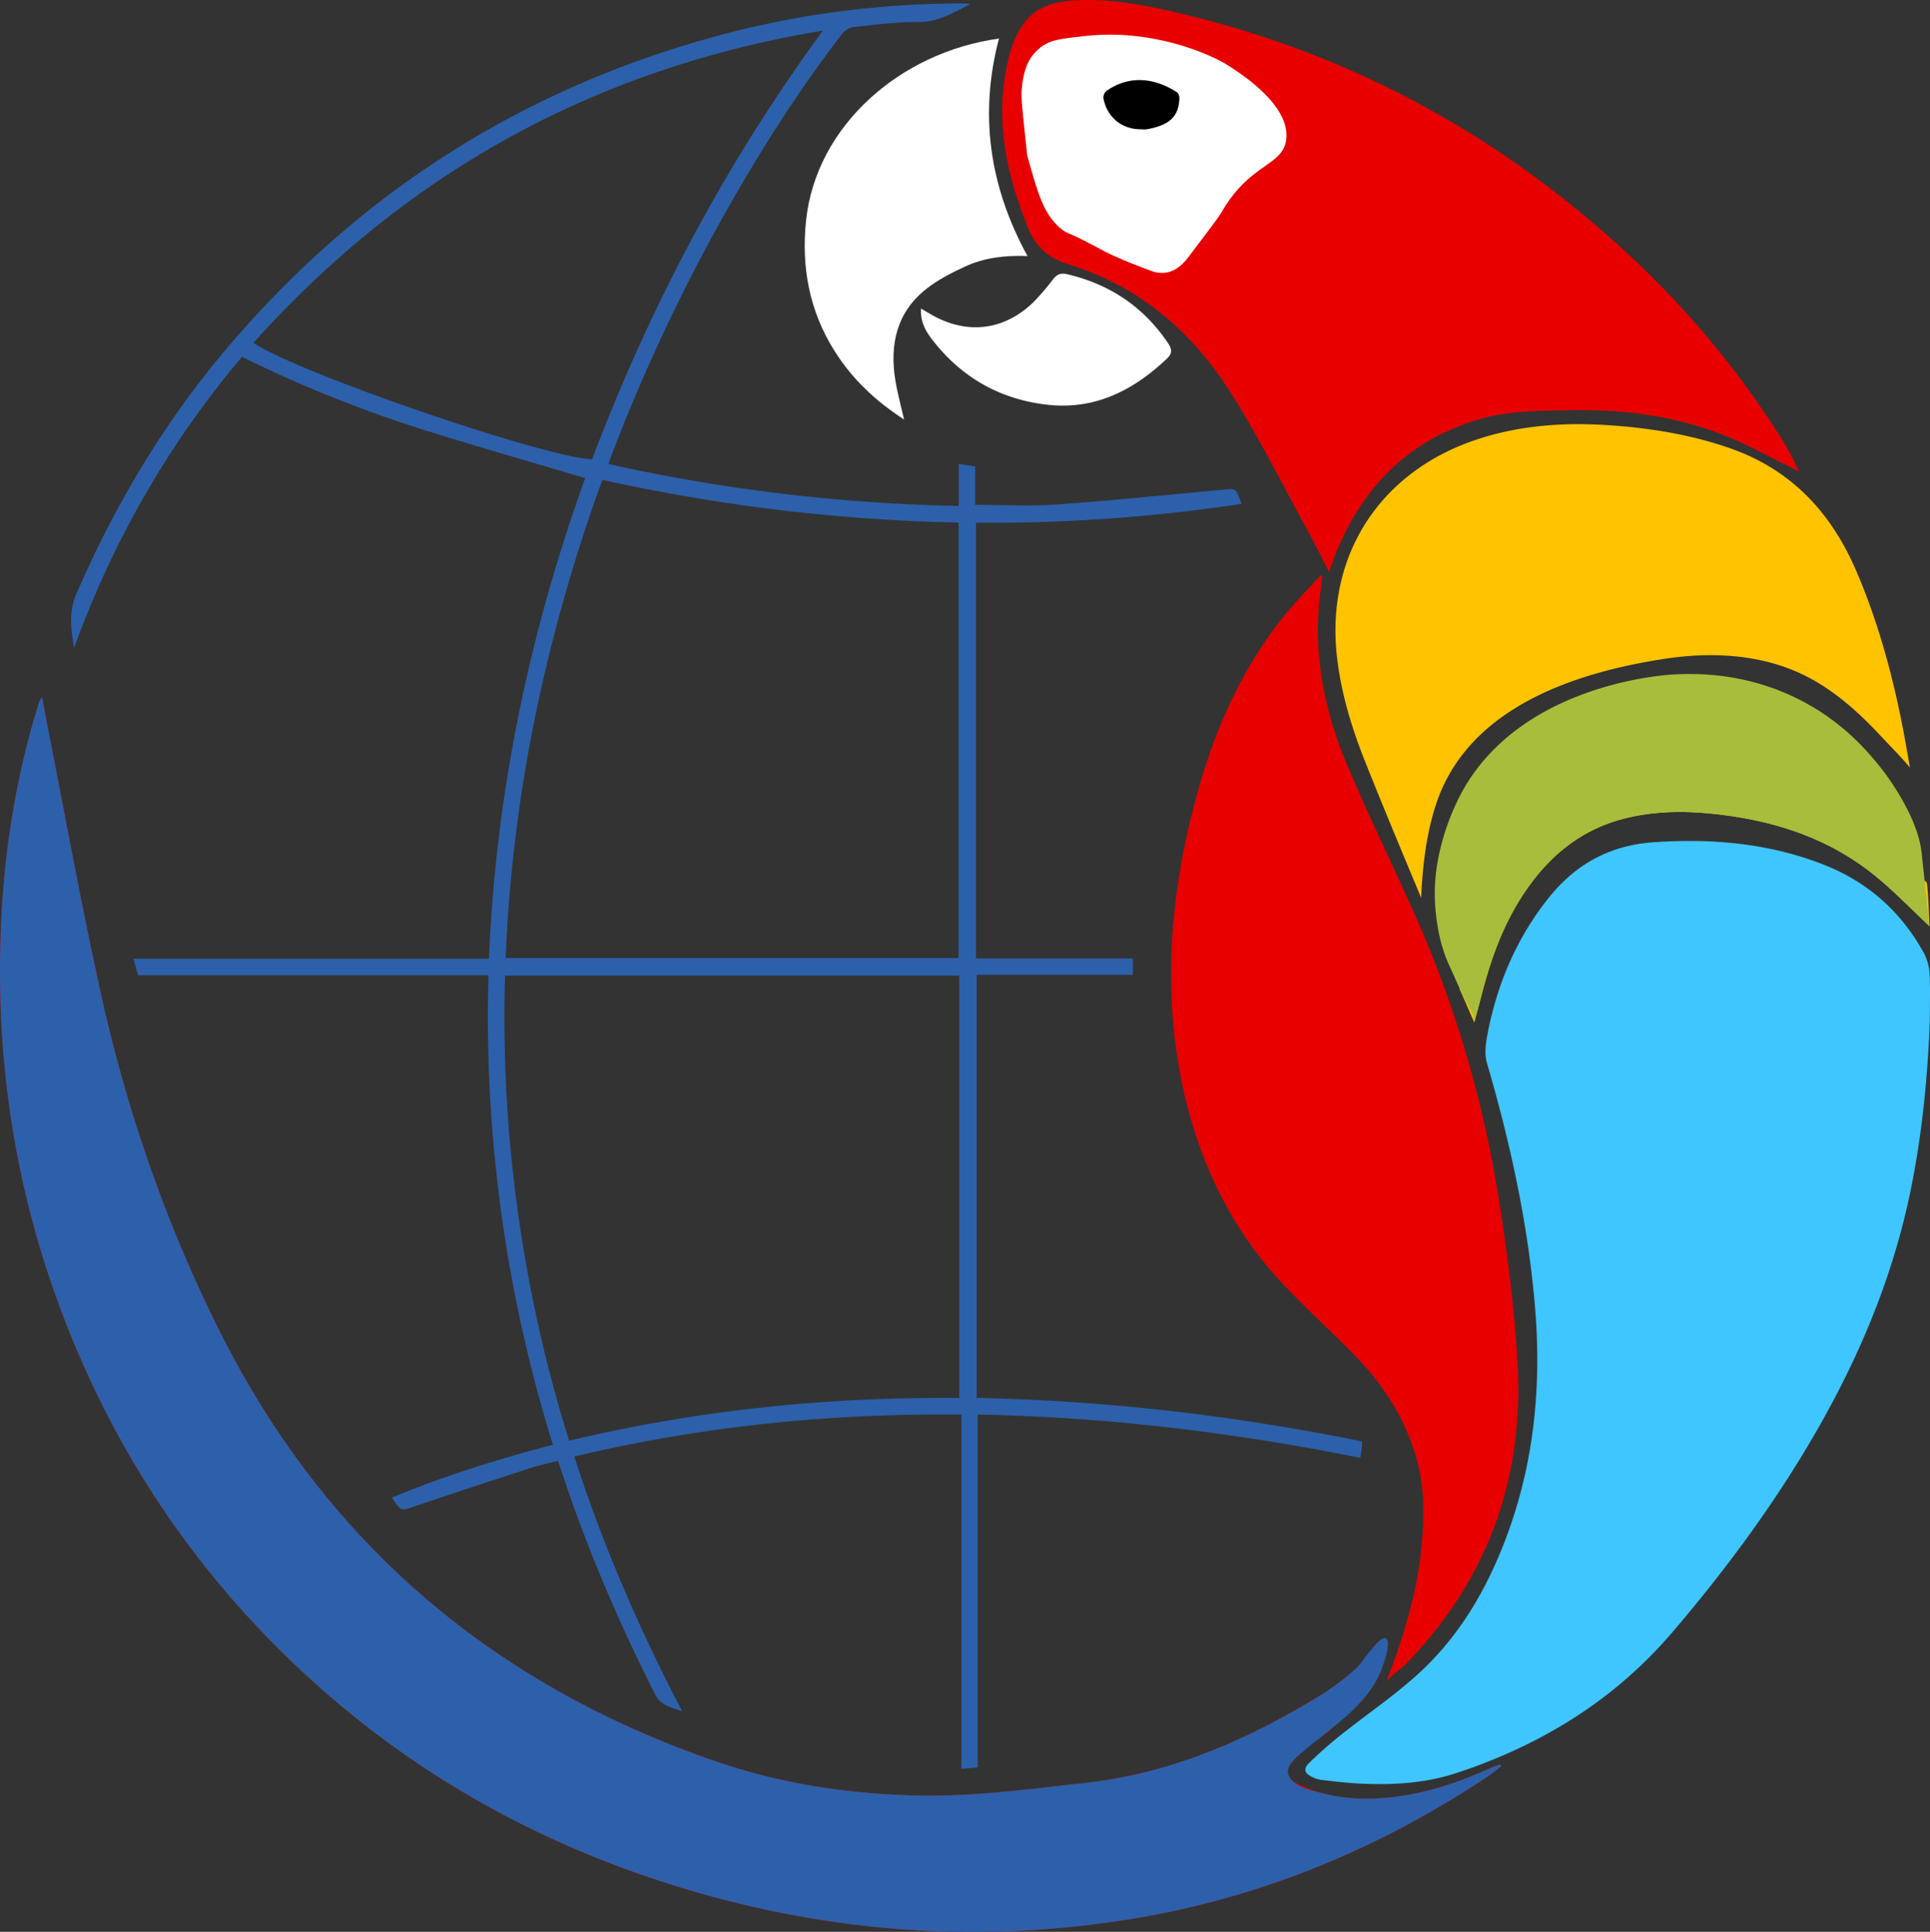
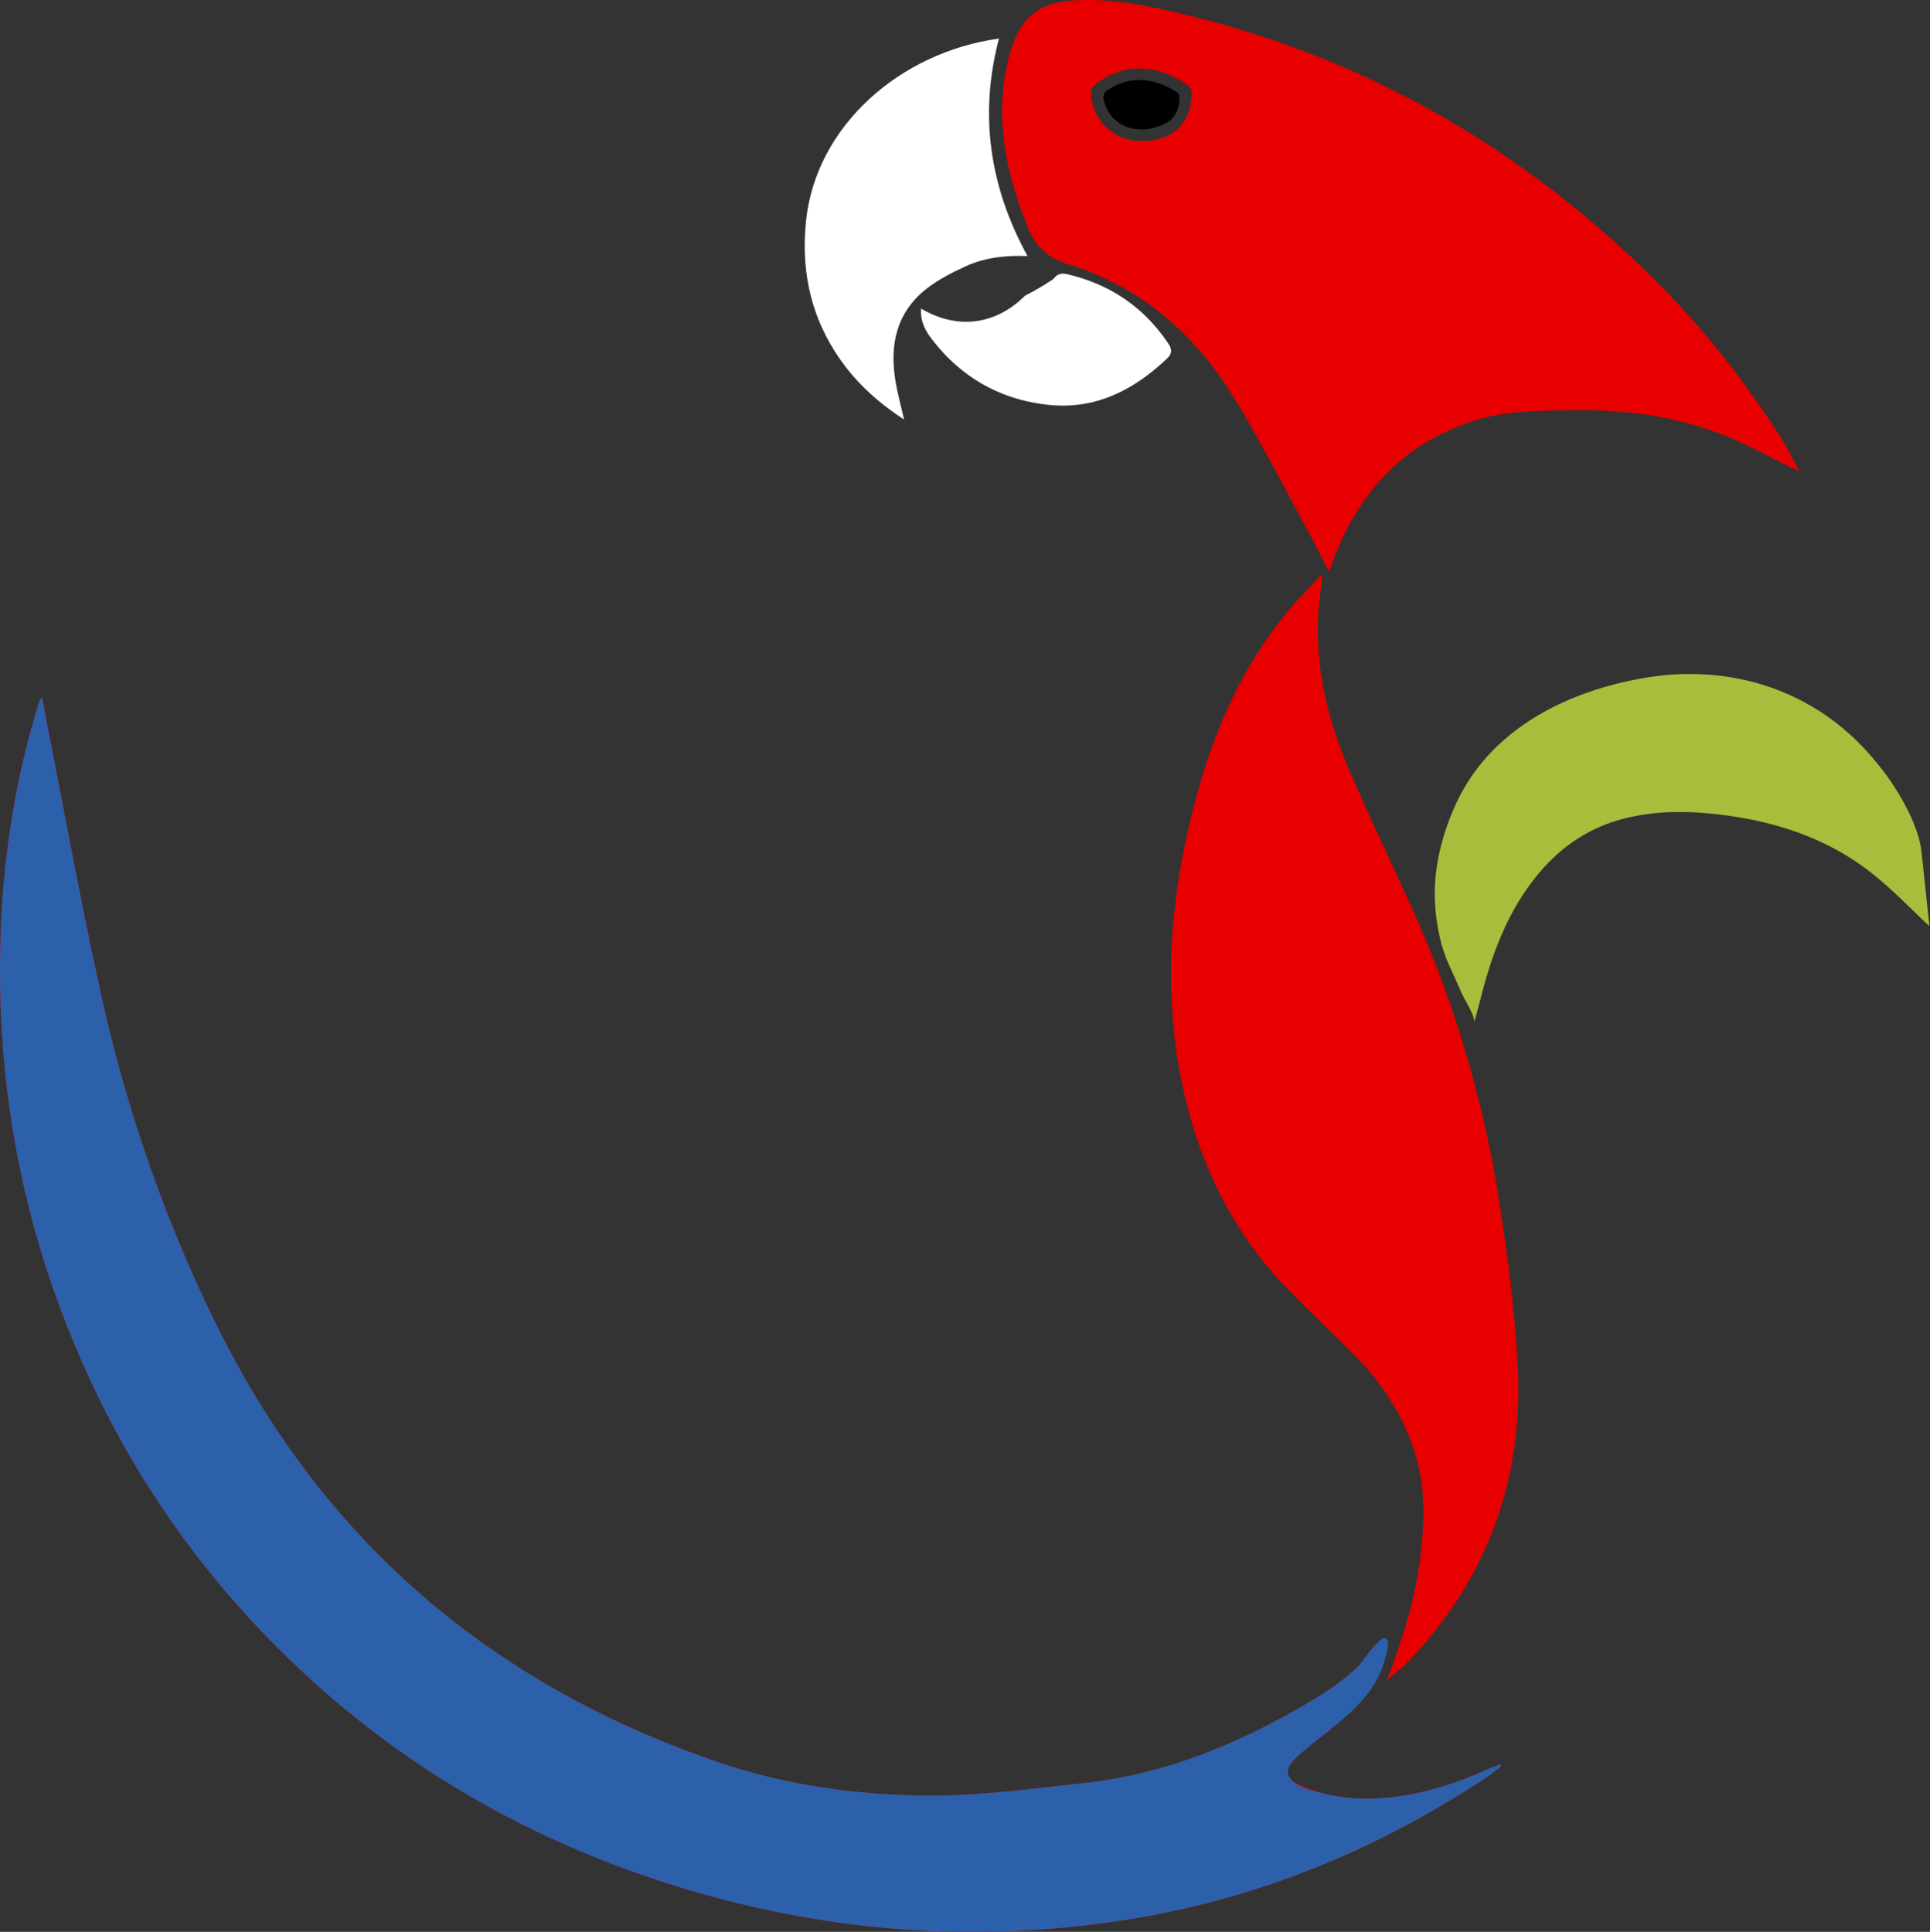
<svg xmlns="http://www.w3.org/2000/svg" id="Color_WB_bright" data-name="Color WB bright" viewBox="0 0 1167.98 1169.3">
  <rect x="0" y="0" width="1167.98" height="1169.3" fill="#333333" stroke="none" />
  <defs>
    <style>.cls-1{fill:#e80000;}.cls-2{fill:#3fc5ff;}.cls-3{fill:#fff;}.cls-4{fill:#2d60aa;}.cls-5{fill:#ffc300;}.cls-6{fill:#a8bd3b;}</style>
  </defs>
  <path class="cls-1" d="M923.19,914c14.78,16,31.14,30.57,46.32,46.24,23.17,23.88,39.6,54.94,40.39,88.68.89,38.22-8.73,72.85-22.42,108,3.37-4.54,8.4-7.3,12.28-11.31,49.26-50.86,71.3-112.12,67.25-182.3-1.89-32.67-6.11-65.31-11.14-97.67a687.63,687.63,0,0,0-53.08-177.86c-13-28.81-26.81-57.27-39.06-86.39-11.77-28-18.51-57.32-17.47-88,.29-8.6,1.65-17.17,2.52-25.75l-1-.58c-6.92,7.61-14.2,14.93-20.71,22.87-26.09,31.83-42.58,68.54-53.55,107.86C857.28,676.06,851.64,735,864,794.68,873.35,839.54,892,880.07,923.19,914Z" transform="translate(-148.63 -138.8)" />
  <path class="cls-1" d="M1048.84,1209.75c-20.66,9.21-42.07,16-64.73,17.44-17.61,1.14-35-.93-51-9.09-5.83-3-7.11-7.17-3-12.14a70.51,70.51,0,0,1,13.76-12.86c3.33-2.33,6.6-4.72,9.85-7.15a9,9,0,0,1,2-6.56,155.87,155.87,0,0,0,23-40.2,145.63,145.63,0,0,1-33.45,27.24c-43.45,26.26-89.45,46.09-140.79,51.64-34.11,3.68-68.06,8.42-102.5,7.48-40.89-1.11-81-7.18-119.64-20.46-134.74-46.28-236-131.67-300.25-259.5C248.91,879.57,225,810.1,209.19,738c-11.8-53.78-21.6-108-32.27-162-1-5.08-1.85-10.18-2.78-15.27a12,12,0,0,0-2.38,4.77c-13.33,43.2-20.5,87.5-22.5,132.57-3.33,75,6.49,148.21,31.05,219.24,31,89.63,80.8,167.27,150.06,232.16C395,1210,470.13,1252.7,554.4,1279.34c89.24,28.21,180.18,36,272.86,21.91,80.17-12.18,153.41-41.91,220.82-86.57,3.13-2.07,6-4.49,9-6.75l-.66-1.2C1053.9,1207.73,1051.33,1208.64,1048.84,1209.75Z" transform="translate(-148.63 -138.8)" />
-   <path class="cls-2" d="M1316.5,756.54c-1.32,35.18-4.81,70.1-12,104.6-11.59,55.53-34.06,106.66-63.13,155-23.56,39.21-50.84,75.68-80.56,110.48-35.24,41.28-79.37,68.31-130.36,85.22-19.63,6.51-39.8,7.55-60.19,6.44-7.46-.4-14.89-1.33-22.31-2.19a17.15,17.15,0,0,1-5.18-1.71c-4.67-2.18-5.58-4.9-1.93-8.48a252.54,252.54,0,0,1,19.42-17.12c15.22-12.13,31.44-23.13,45.85-36.13,26.65-24,43.88-54.54,55.81-88.12,15.73-44.24,19.57-89.81,15.51-136.35-4.34-49.8-15-98.26-29-146.15-1.7-5.81-.5-12.87.74-19.07,5.92-29.65,17.61-56.76,36.56-80.59,16.25-20.42,37.14-31.93,63.2-33.75,35.26-2.47,69.89.44,103.12,13.43,26.94,10.54,47.36,28.73,61.15,54.13a31.13,31.13,0,0,1,3.2,12.84C1316.83,738.2,1316.5,747.37,1316.5,756.54Z" transform="translate(-148.63 -138.8)" />
  <path class="cls-1" d="M1237.62,424.29c-15.78-7.64-31.47-16.65-48.17-23-29.56-11.25-60.67-14.9-92.23-14.18-17.8.4-35.77.34-53,5.34-44.7,13-73,43.15-89,86-.68,1.84-1.25,3.71-2.23,6.66-4.65-9-8.67-17.28-13.09-25.32-15.21-27.7-29.36-56.09-46.15-82.8-23.43-37.27-55.76-65-98.42-78.17C782.82,295,775.38,288,770.94,277.08c-13.49-33.09-20.74-67-12-102.79.35-1.46.74-2.91,1.18-4.34,6.65-21.64,17.7-29.92,40.37-31,22.09-1.05,43.42,3.41,64.64,8.52,105,25.26,196.12,76.07,274.31,150.34a553.76,553.76,0,0,1,88,107.62C1231.38,411.72,1234.52,418.5,1237.62,424.29ZM839.11,224.16c.66,0,1.33,0,2,0,17.86-.47,28.9-11.74,28.66-29.44a5.28,5.28,0,0,0-1.65-3.72c-16.78-12.7-38.91-15.61-57-.69a6.89,6.89,0,0,0-2.3,4.92A30,30,0,0,0,839.11,224.16Z" transform="translate(-148.63 -138.8)" />
-   <path class="cls-3" d="M779.59,166.6c5.08-3.51,11.08-4.36,22.91-5.67a139,139,0,0,1,29.85-.64c36,3.23,58.69,17.6,58.69,17.6,8.36,5.32,38.31,24.35,36,45.11-1.86,16.43-21.72,14.14-39,44-1.8,3.12-7.78,11-19.74,26.79-2.45,3.22-6.73,8.58-13.52,9.93a17.39,17.39,0,0,1-9.52-1c-20-7.26-29.17-12.28-29.17-12.28-22.64-12.36-20.65-9.41-25.1-13-10.59-8.52-14-20.57-20.74-44.67h0c-3.29-31.27-3.77-34.68-3.21-40.77,1.11-11.94,4.67-17.21,6-19A28.44,28.44,0,0,1,779.59,166.6Z" transform="translate(-148.63 -138.8)" />
-   <path class="cls-4" d="M738.75,444.38c16.84,0,33,.95,49.06-.2,34.35-2.47,68.64-6,102.94-9.16,5.72-.53,6.26-.11,9.17,8.76a1016.15,1016.15,0,0,1-160.66,11.41V718.94h94.89v9.91H739.68V984.94c78.69,1.58,156.07,10.65,233.24,26.29-.09,1.62-.11,3.22-.27,4.82s-.46,2.94-.82,5.15C895.45,1005.82,818.49,996.47,740.3,995v213.57l-9.85.87V995c-79.41-.82-157,7-234.28,25.38,17.18,53.54,39.42,104.59,65.38,154.36-6-2.62-12.73-3-16.49-10.42C522.3,1119.28,502.61,1073,487,1024.92c-.15-.46-.37-.9-.79-1.92-5.39,1.4-10.88,2.52-16.17,4.24-23.4,7.62-46.8,15.27-70.1,23.19-8.75,3-8.64,3.31-14.15-5.21,31.6-13,64-23.27,97.46-31.94a871.79,871.79,0,0,1-39-284.17H232.14c-.92-3.33-1.74-6.35-2.74-10H444.54c4.14-100.52,24.51-197.34,58.24-290.9-35.22-10.54-70.52-20.49-105.4-31.71a768.42,768.42,0,0,1-102.33-41.73C250.84,407.24,217.22,465.56,193.44,531c-1.95-11.9-3.27-22,1.46-32.87,23.34-53.86,53.09-103.71,91-148.49Q409,204.37,593.64,157.66a569.09,569.09,0,0,1,140-16.76,9.11,9.11,0,0,1,1.9.57c-10.24,5.12-19.25,10.72-31,10.65-13.27-.08-26.57,1.71-39.81,3.14-2.38.26-5.13,2.26-6.67,4.27-27.95,36.39-52.29,75.14-74.5,115.24A1097.94,1097.94,0,0,0,518.43,415c-.53,1.38-1,2.79-1.6,4.67a1074.17,1074.17,0,0,0,212,25.37V419.6l9.92,1.53Zm-245.7,566.45c78.32-18.74,157.07-26.57,236.08-25.87V729.3H454.26A859.42,859.42,0,0,0,493.05,1010.83ZM728.73,455.09a1097.14,1097.14,0,0,1-215.58-25.87c-34,93.9-54.47,189.9-58.52,289.42h274.1ZM646.64,157.32c-137.95,22.85-252.12,86-344.65,189,26.76,18.07,175.25,69.12,204.92,70.5C541.82,324.7,587.38,238.12,646.64,157.32Z" transform="translate(-148.63 -138.8)" />
  <path class="cls-3" d="M695.76,392.74c-17.6-11.43-31.49-24.69-42-41.36-15.42-24.37-20.34-51.21-17.28-79.47,6.14-56.7,56.49-101.47,116.71-109.77-12.13,46-5.72,89.65,17.25,131.64-13.6-.54-26.15,1-37.75,6.33-8.09,3.75-16.27,7.91-23.25,13.37-18.15,14.2-22.54,33.74-18.95,55.57C691.69,376.54,693.75,383.9,695.76,392.74Z" transform="translate(-148.63 -138.8)" />
-   <path class="cls-3" d="M706,325.57l5.69,3.32c21.89,12.89,45,10.11,63-7.84A153.27,153.27,0,0,0,786,307.73c2.2-2.77,4.55-3.88,8.2-3,26,6,46.6,19.81,61.49,42.06,2.17,3.25,2.38,6-.62,8.84-20.16,19.24-43.49,31.26-72,28.21-29.3-3.13-53.31-16.87-71.14-40.6C708.28,338.37,705.58,332.81,706,325.57Z" transform="translate(-148.63 -138.8)" />
+   <path class="cls-3" d="M706,325.57c21.89,12.89,45,10.11,63-7.84A153.27,153.27,0,0,0,786,307.73c2.2-2.77,4.55-3.88,8.2-3,26,6,46.6,19.81,61.49,42.06,2.17,3.25,2.38,6-.62,8.84-20.16,19.24-43.49,31.26-72,28.21-29.3-3.13-53.31-16.87-71.14-40.6C708.28,338.37,705.58,332.81,706,325.57Z" transform="translate(-148.63 -138.8)" />
  <path d="M839.36,217.06c-11.7.12-20.68-7.1-22.94-18.69a5.37,5.37,0,0,1,1.69-4.44c14.08-10,29.43-7.93,42.85.73.92.6,1.47,2.51,1.41,3.77-.51,10.66-5.41,15.94-19.53,18.6A19.24,19.24,0,0,1,839.36,217.06Z" transform="translate(-148.63 -138.8)" />
  <path class="cls-4" d="M1048.84,1209.75c-20.66,9.21-42.07,16-64.73,17.44a108.8,108.8,0,0,1-33.89-2.68c-6.19-1.58-14.22-3-19.07-7.48-8.09-7.48,1.38-14,7.3-19.1,16.09-13.71,35.49-25.59,44.87-45.34,1.4-2.94,8.49-21.3,3.48-22.34-3.8-.79-14.33,15.54-17.31,18.26a153.18,153.18,0,0,1-24.2,17.92c-43.45,26.26-89.45,46.09-140.79,51.64-34.11,3.68-68.06,8.42-102.5,7.48-40.89-1.11-81-7.18-119.64-20.46-134.74-46.28-236-131.67-300.25-259.5C248.91,879.57,225,810.1,209.19,738c-11.8-53.78-21.6-108-32.27-162-1-5.08-1.85-10.18-2.78-15.27a12,12,0,0,0-2.38,4.77c-13.33,43.2-20.5,87.5-22.5,132.57-3.33,75,6.49,148.21,31.05,219.24,31,89.63,80.8,167.27,150.06,232.16C395,1210,470.13,1252.7,554.4,1279.34c89.24,28.21,180.18,36,272.86,21.91,80.17-12.18,153.41-41.91,220.82-86.57,3.13-2.07,6-4.49,9-6.75l-.66-1.2C1053.9,1207.73,1051.33,1208.64,1048.84,1209.75Z" transform="translate(-148.63 -138.8)" />
-   <path class="cls-5" d="M1008.69,682c.79-18.56,2.94-37.2,8.5-54.93,18.67-59.44,83.51-81.16,139.53-89.61,27.45-4.14,56.42-2.69,81.59,9,19,8.84,34.75,23,48.89,38.21,5.66,6.09,11.83,12.15,17.21,18.66q-1.73-10.47-3.68-20.89c-6.34-33.53-15.2-66.48-28.72-98-15.17-35.33-39.29-61.37-76.32-74.29-22.82-8-46.4-11.92-70.36-13.76-28.26-2.16-56.19-.53-83.37,8.56-58.83,19.65-91.45,70.84-84.14,132.33,2.58,21.65,8.92,42.4,16.93,62.47,11,27.61,22.44,55,33.93,82.46A2.18,2.18,0,0,1,1008.69,682Z" transform="translate(-148.63 -138.8)" />
-   <path class="cls-5" d="M1289.12,649.68c-28.76-23.49-62.61-35-99.07-39.53-21.29-2.66-42.54-2.91-63.48,2.51-30.12,7.78-51.42,27-67.37,52.88-11.78,19.08-19,40-24.48,61.62-.86,3.38-1.77,6.76-2.74,10.34,2.88,6.6,5.84,13.28,8.85,20.19,1.56-5.87,3-10.92,4.26-16,5.18-20.24,11.91-39.88,23-57.77,15-24.25,34.92-42.28,63.16-49.58,19.64-5.07,39.56-4.84,59.52-2.35,34.18,4.26,65.91,15,92.88,37.06,11.4,9.3,21.64,20,32.7,30.35-.54-8.67-.57-17.55-1.65-26.28C1306.25,665,1298,656.94,1289.12,649.68Z" transform="translate(-148.63 -138.8)" />
  <path class="cls-6" d="M1068,683.93c15-24.25,34.92-42.28,63.16-49.58,19.64-5.07,39.56-4.84,59.52-2.35,34.18,4.26,65.91,15,92.88,37.06,11.4,9.3,21.64,20,32.7,30.35q-1.36-12.9-2.75-25.81c-2-19-2-19.05-2.11-19.74C1308.54,631.05,1288,605,1288,605c-7.85-9.92-22.65-28.24-49-42-33.64-17.56-64.74-16.55-77-16-5.38.24-91.51,5.4-128,70-2.32,4.11-18.46,33.41-17,67a123.05,123.05,0,0,0,4,26.34c3.25,11.08,4.75,12.37,12.1,29.47,1.35,3.15,8.59,14.47,7.68,17.88,1.56-5.87,3-10.92,4.26-16C1050.27,721.46,1057,701.82,1068,683.93Z" transform="translate(-148.63 -138.8)" />
</svg>